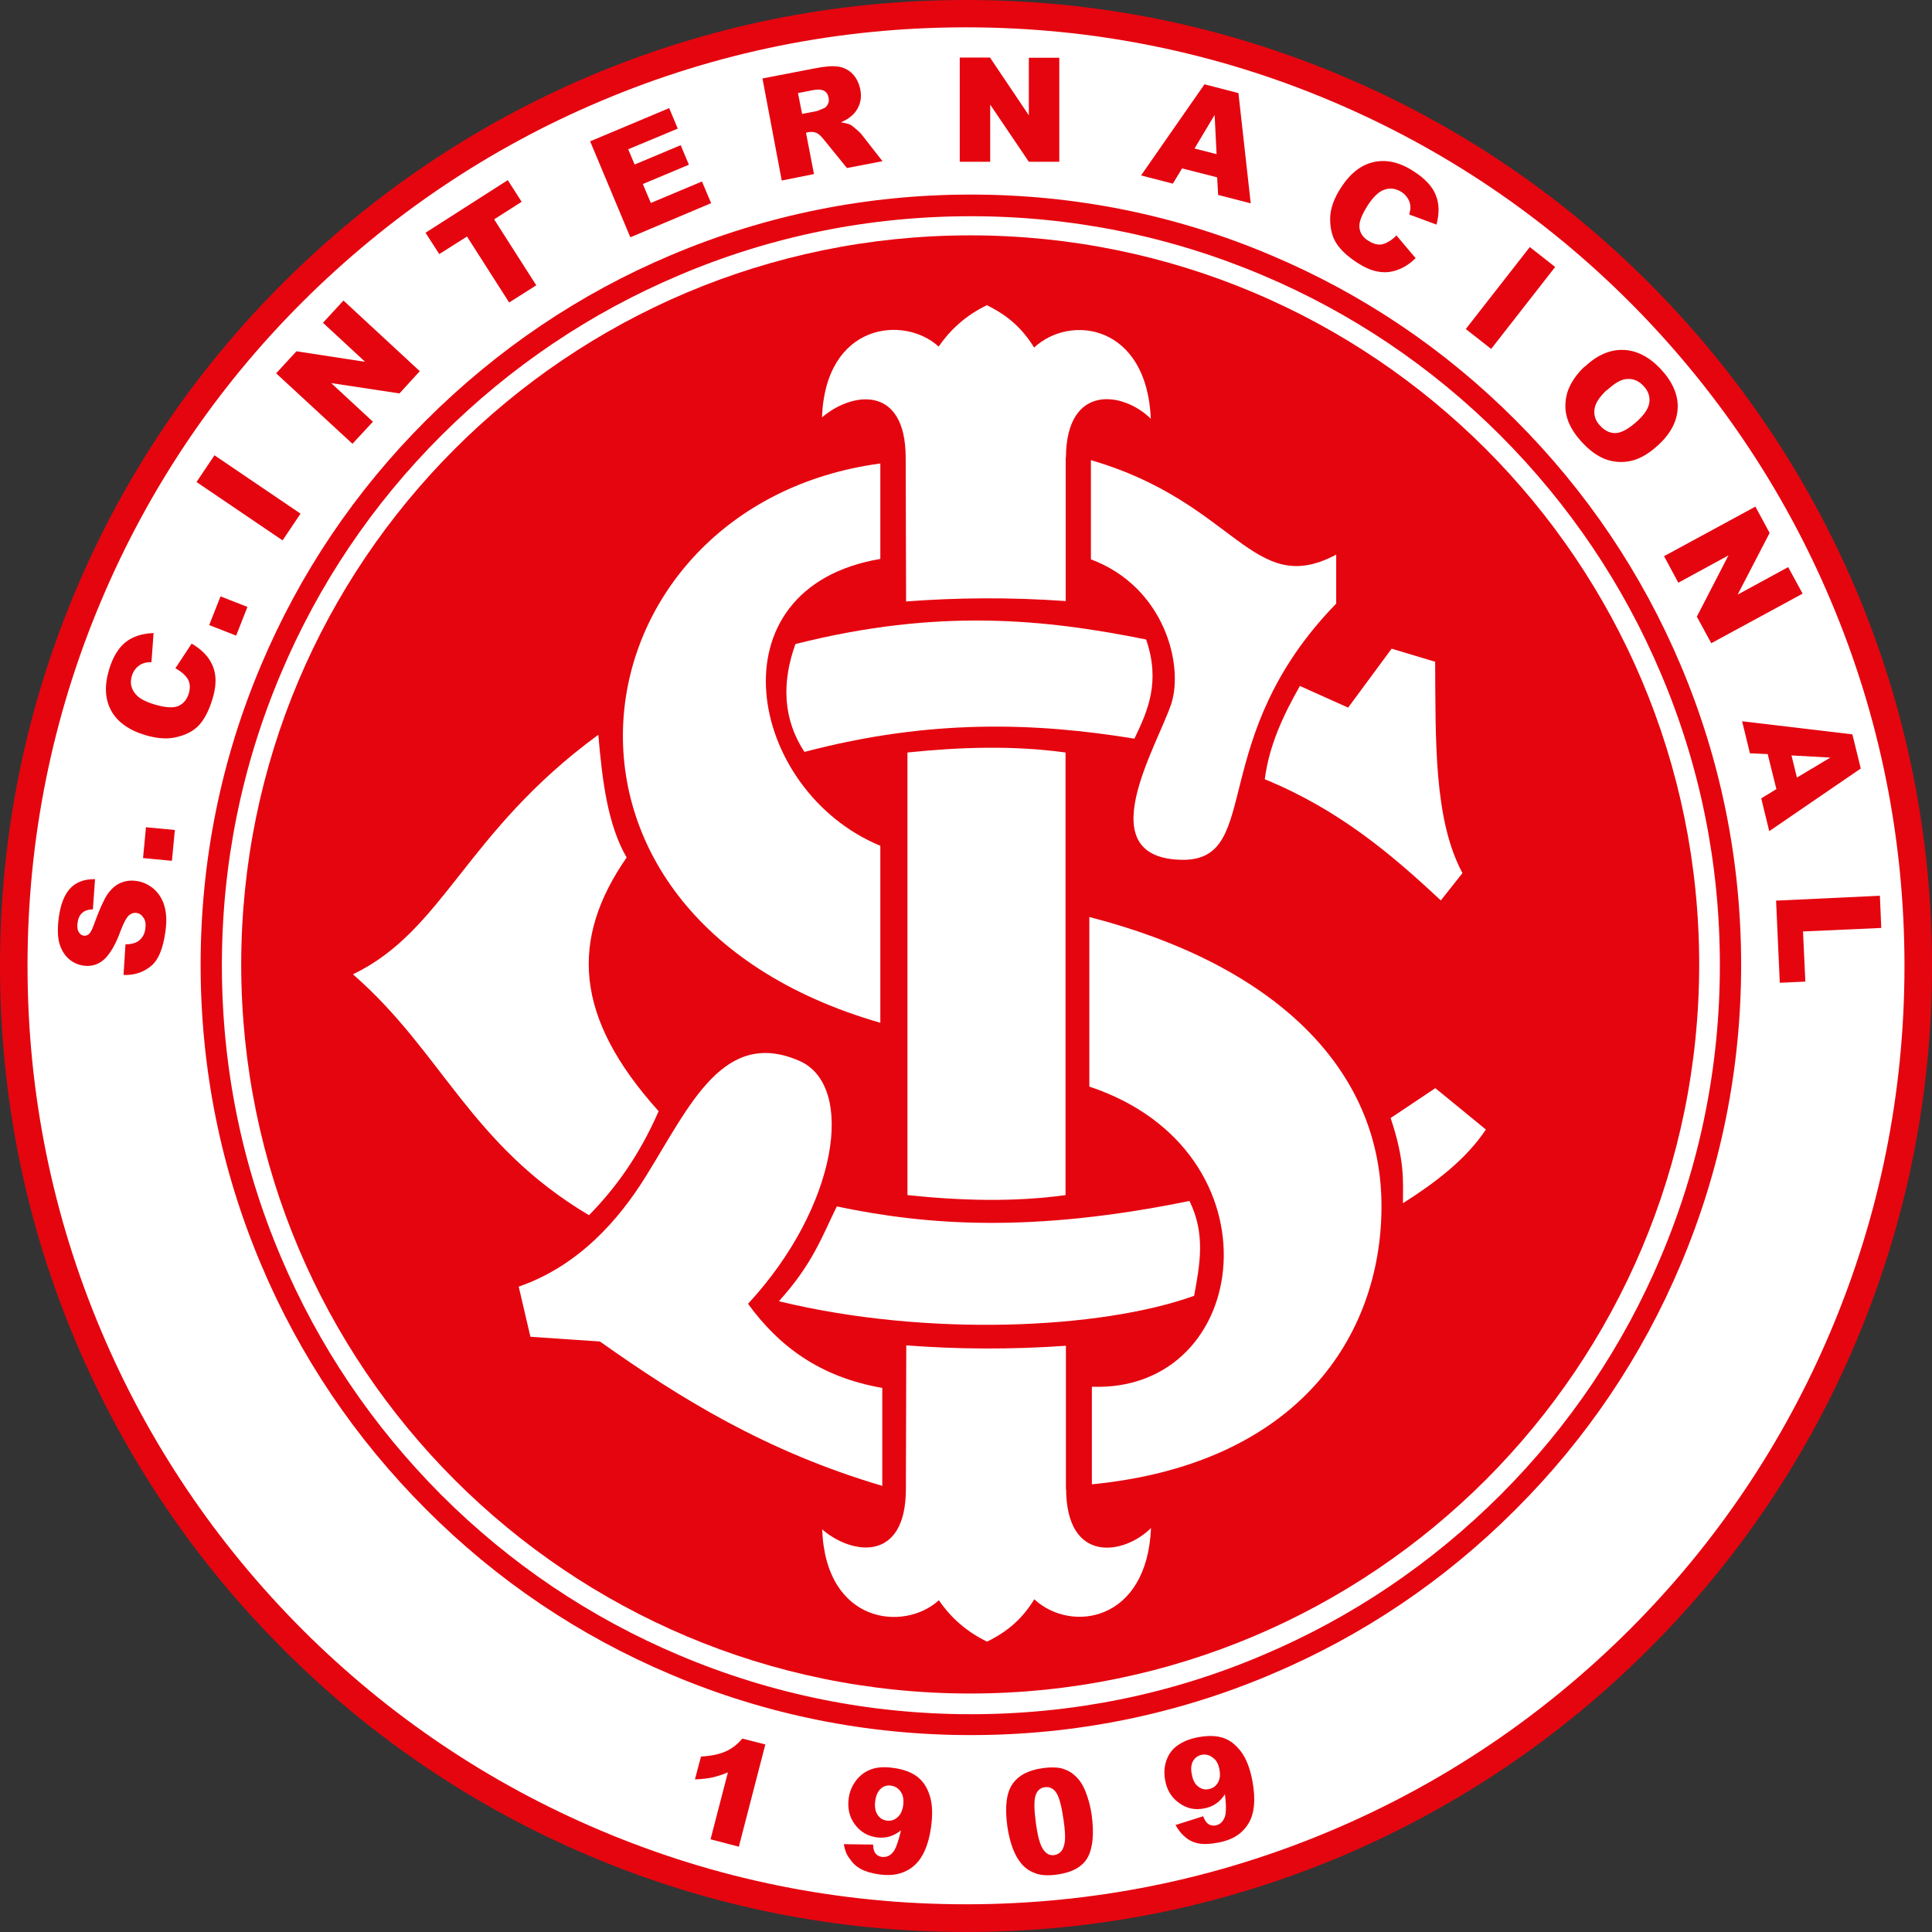
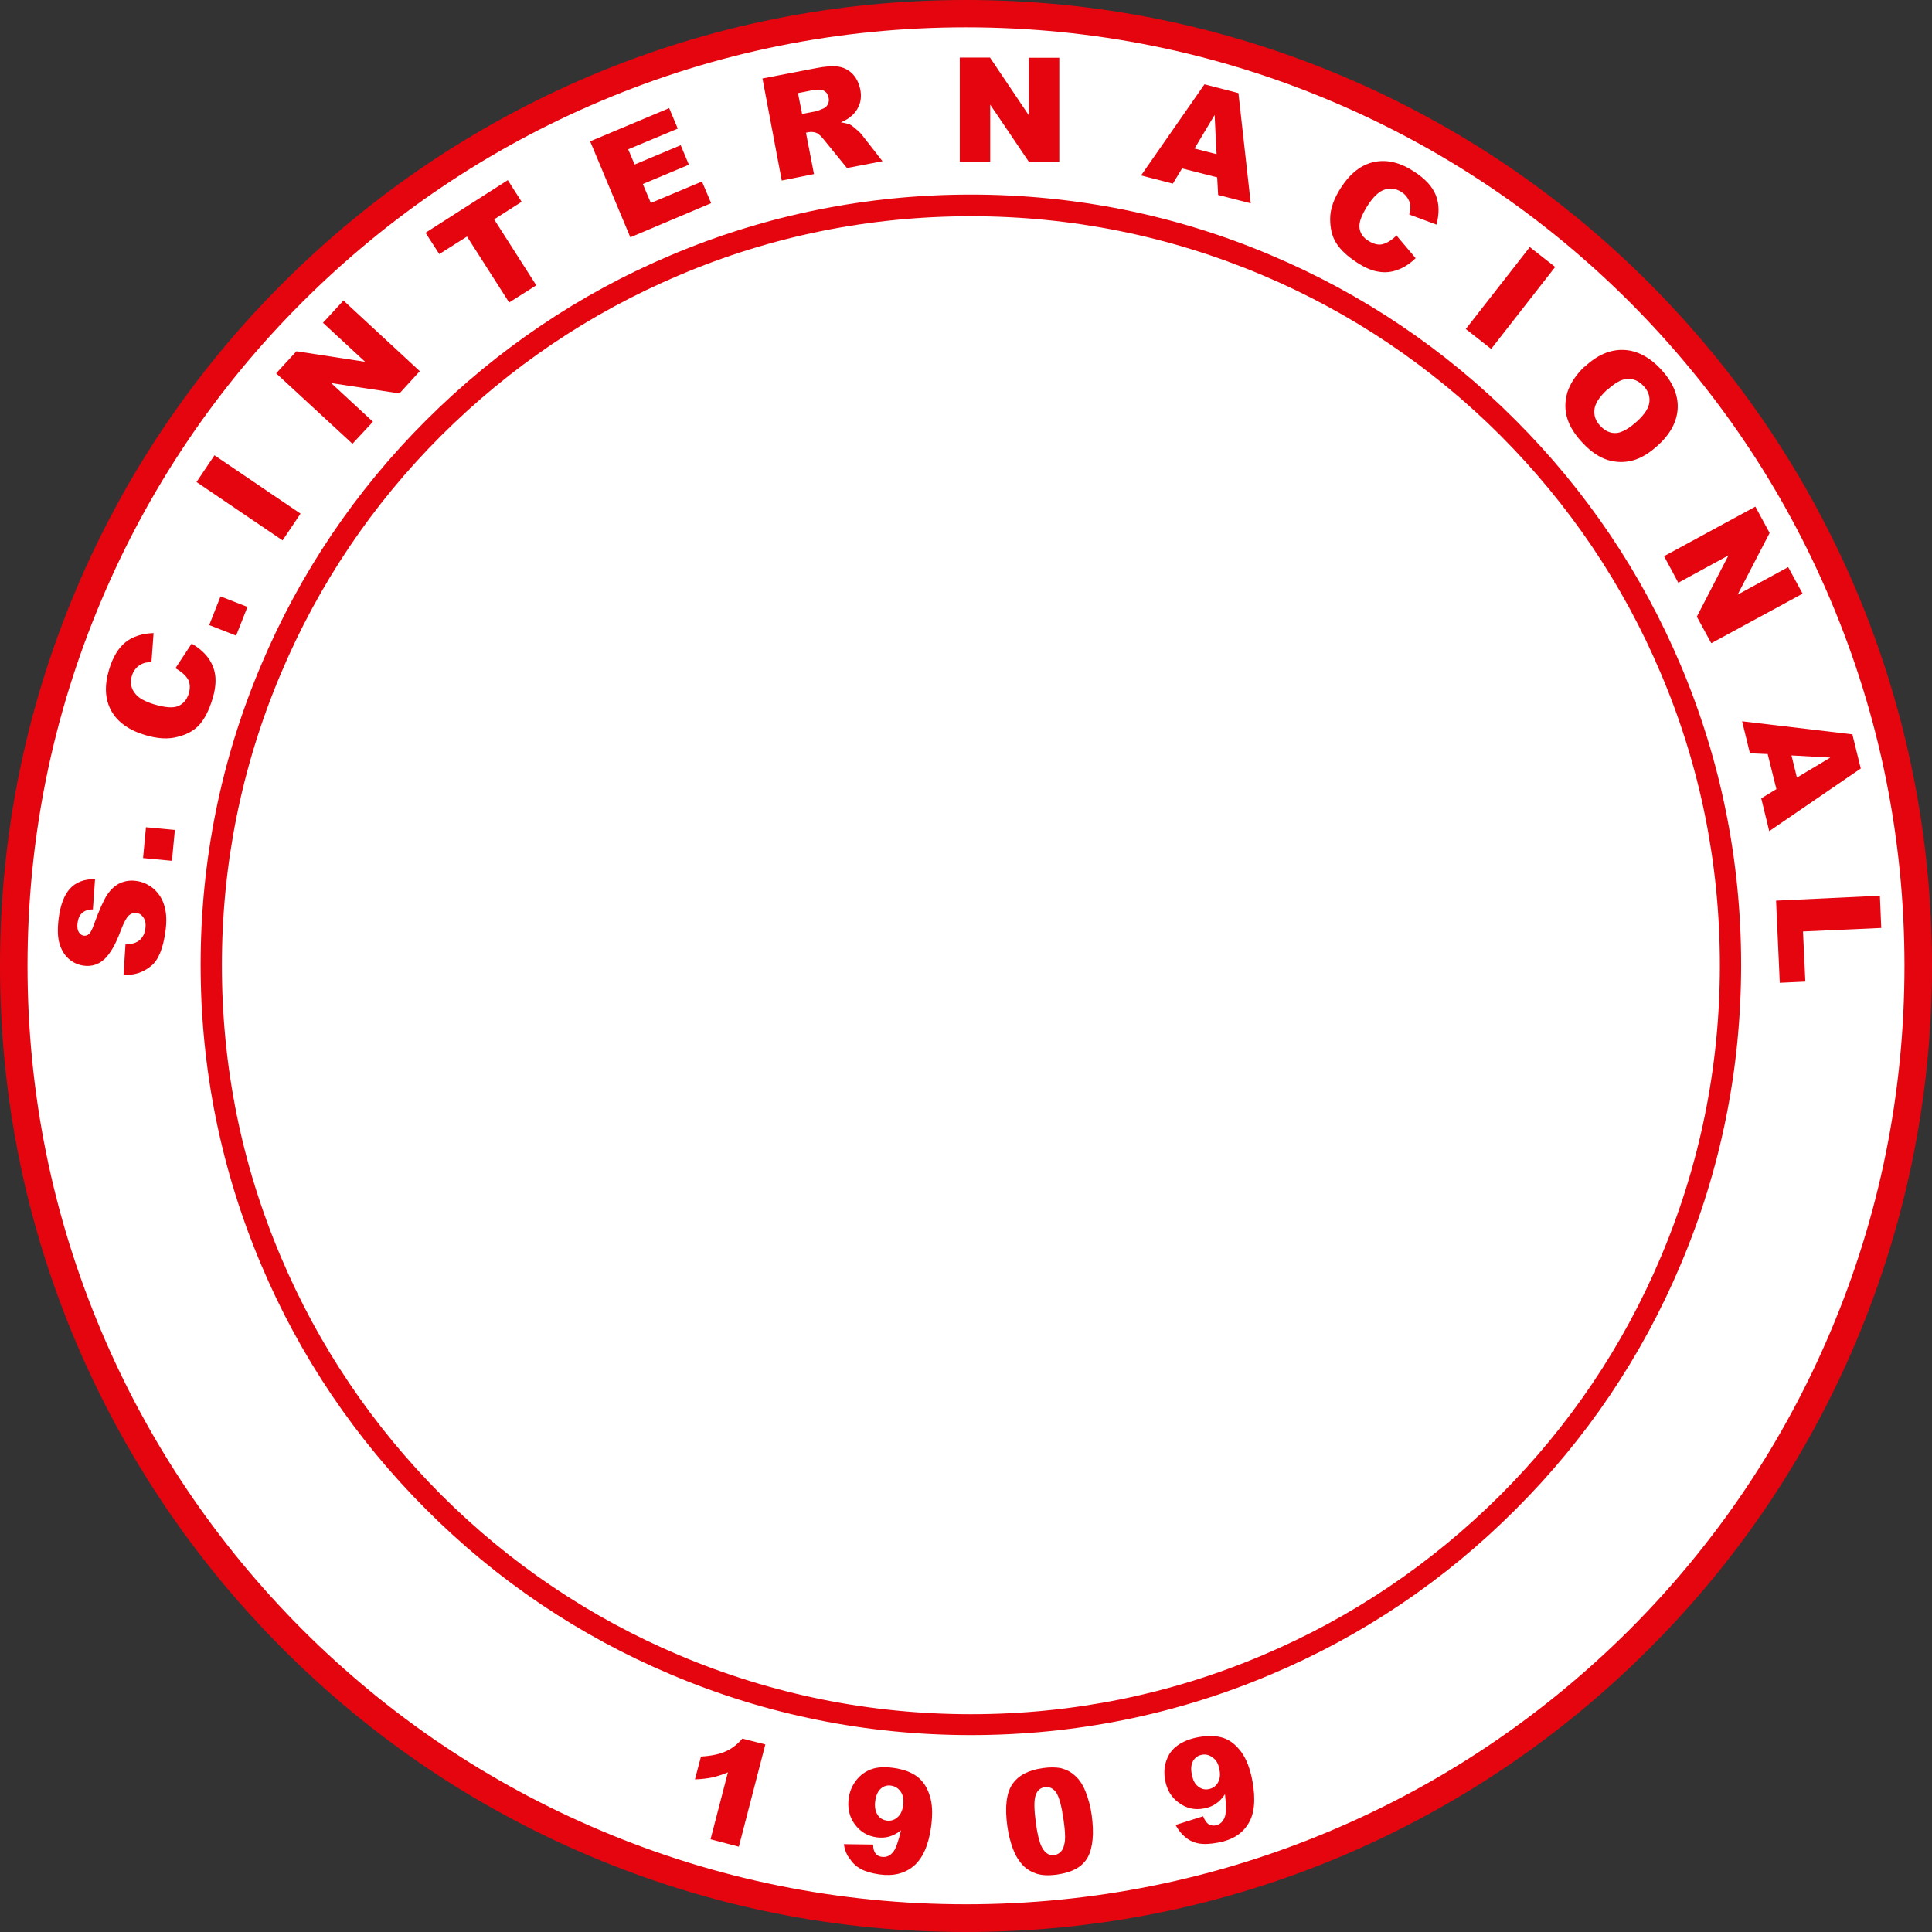
<svg xmlns="http://www.w3.org/2000/svg" height="99" viewBox="0 0 99 99" width="99">
  <rect x="0" y="0" width="99" height="99" fill="#333333" stroke="none" />
  <defs>
    <style>.w{fill:#e5050f;}.w,.x,.y,.z{stroke-width:0px;}.x{opacity:0;}.x,.y,.z{fill:#fff;}.y{fill-rule:evenodd;}.aa{isolation:isolate;}</style>
  </defs>
  <g id="a">
    <rect class="x" height="99" width="99" />
  </g>
  <g id="b">
    <g id="c">
      <g id="d">
        <g id="e">
          <g id="f">
            <path class="z" d="M98.3,49.5c0,26.95-21.85,48.8-48.8,48.8S.7,76.45.7,49.5h0C.7,22.55,22.55.7,49.5.7s48.8,21.85,48.8,48.8Z" />
            <path class="w" d="M49.5,99c-6.68,0-13.16-1.31-19.27-3.89-5.89-2.49-11.19-6.06-15.73-10.61-4.54-4.54-8.11-9.84-10.61-15.73-2.58-6.1-3.89-12.59-3.89-19.27s1.31-13.16,3.89-19.27c2.49-5.89,6.06-11.19,10.61-15.73,4.55-4.54,9.84-8.11,15.73-10.61,6.1-2.58,12.59-3.89,19.27-3.89s13.16,1.31,19.27,3.89c5.89,2.49,11.19,6.06,15.73,10.61,4.54,4.55,8.11,9.84,10.61,15.73,2.58,6.1,3.89,12.59,3.89,19.27s-1.32,13.16-3.9,19.27c-2.49,5.89-6.06,11.19-10.61,15.73-4.54,4.54-9.84,8.11-15.73,10.61-6.1,2.58-12.59,3.89-19.26,3.89ZM49.5,1.4c-6.5,0-12.79,1.27-18.72,3.78-5.73,2.42-10.87,5.89-15.29,10.3-4.42,4.41-7.88,9.56-10.3,15.29-2.51,5.93-3.78,12.23-3.78,18.72s1.27,12.79,3.78,18.72c2.42,5.73,5.89,10.87,10.3,15.29,4.41,4.41,9.56,7.88,15.29,10.3,5.93,2.51,12.23,3.78,18.72,3.78s12.79-1.27,18.72-3.78c5.73-2.42,10.87-5.89,15.29-10.3,4.41-4.41,7.88-9.56,10.3-15.29,2.51-5.93,3.78-12.23,3.78-18.72s-1.27-12.79-3.78-18.72c-2.42-5.73-5.89-10.87-10.3-15.29-4.41-4.41-9.56-7.88-15.29-10.3-5.93-2.51-12.24-3.78-18.72-3.78Z" />
          </g>
          <g id="g">
            <g id="h">
              <path class="z" d="M88.66,49.44c0,21.49-17.43,38.92-38.92,38.92S10.83,70.93,10.83,49.44h0c0-21.49,17.43-38.92,38.92-38.92s38.92,17.43,38.92,38.92Z" />
              <path class="w" d="M49.75,88.91c-5.33,0-10.5-1.04-15.36-3.1-4.7-1.98-8.93-4.83-12.55-8.46-3.63-3.63-6.48-7.85-8.46-12.55-2.06-4.87-3.1-10.04-3.1-15.36s1.04-10.5,3.1-15.36c1.98-4.7,4.83-8.93,8.46-12.55,3.63-3.62,7.85-6.48,12.55-8.46,4.87-2.06,10.04-3.1,15.36-3.1s10.5,1.04,15.36,3.1c4.7,1.98,8.93,4.83,12.55,8.46,3.63,3.63,6.47,7.85,8.46,12.55,2.06,4.87,3.1,10.04,3.1,15.36s-1.04,10.5-3.1,15.36c-1.98,4.7-4.83,8.93-8.46,12.55-3.62,3.63-7.85,6.48-12.55,8.46-4.86,2.06-10.04,3.1-15.36,3.1ZM49.75,11.08c-5.18,0-10.21,1.01-14.94,3.02-4.57,1.93-8.67,4.7-12.2,8.22s-6.29,7.63-8.22,12.2c-2,4.73-3.02,9.75-3.02,14.94s1.01,10.21,3.02,14.94c1.93,4.57,4.7,8.67,8.22,12.2,3.52,3.52,7.63,6.29,12.2,8.22,4.73,2,9.75,3.02,14.94,3.02s10.21-1.01,14.94-3.02c4.57-1.93,8.67-4.7,12.2-8.22,3.52-3.52,6.29-7.63,8.22-12.2,2-4.73,3.02-9.75,3.02-14.94s-1.01-10.21-3.02-14.94c-1.93-4.57-4.7-8.67-8.22-12.2-3.52-3.52-7.63-6.29-12.2-8.22-4.73-2-9.76-3.02-14.94-3.02Z" />
            </g>
            <g id="i">
-               <path class="w" d="M87.07,49.42c0,20.63-16.72,37.35-37.35,37.36-20.63,0-37.35-16.72-37.36-37.35h0c0-20.64,16.72-37.36,37.35-37.37,20.63,0,37.36,16.72,37.36,37.35h0Z" />
-             </g>
+               </g>
            <g id="j">
              <g id="k">
                <path class="y" d="M64.81,39.93c.22-1.72.94-3.27,1.8-4.78l2.47,1.11,2.23-3.02,2.23.67c.03,3.98-.08,8.08,1.4,10.83l-1.11,1.4c-2.54-2.38-5.24-4.66-9.02-6.21Z" />
              </g>
              <g id="l">
                <path class="y" d="M60.65,44.06c-4.94-.02-1.36-5.8-.63-8,.64-1.98-.34-5.98-4.12-7.4v-5.08c7.45,2.16,8.28,7.12,12.57,4.84v2.51c-6.68,6.86-3.76,13.09-7.82,13.13Z" />
              </g>
              <g id="m">
                <path class="y" d="M40.77,33c7.32-1.85,12.81-1.27,17.96-.23.74,2.16.1,3.63-.6,5.08-5.04-.82-10.42-1.03-16.91.68-1.09-1.67-1.18-3.52-.46-5.53Z" />
              </g>
              <g id="n">
                <path class="y" d="M45.11,28.64c-8.78,1.49-6.8,11.89,0,14.7v9.07c-19.29-5.56-15.8-26.54,0-28.66v4.89Z" />
              </g>
              <g id="o">
                <path class="y" d="M54.6,61.24c-2.61.36-5.33.29-8.1,0v-22.68c2.7-.28,5.41-.37,8.1,0v22.68Z" />
              </g>
              <g id="p">
                <path class="y" d="M18.08,49.93c4.7-2.27,5.73-7.26,12.58-12.28.2,2.33.47,4.6,1.45,6.29-2.9,4.19-2.71,8.17,1.64,13-1.01,2.31-2.24,3.98-3.57,5.33-6.1-3.63-7.51-8.35-12.09-12.34Z" />
              </g>
              <g id="q">
                <path class="y" d="M39.91,66.68c1.74-1.92,2.22-3.34,2.97-4.86,4.62.97,10,1.37,18.07-.28.84,1.69.53,3.27.24,4.86-4.78,1.72-13.7,2.12-21.27.28Z" />
              </g>
              <g id="r">
                <path class="y" d="M26.58,65.93l.6,2.57,3.56.24c4.11,2.91,8.49,5.63,14.47,7.4v-5.02c-3.24-.56-5.33-2.18-6.88-4.31,4.6-4.96,5.54-11.18,2.63-12.45-3.88-1.69-5.61,2.28-7.83,5.86-1.44,2.34-3.52,4.66-6.55,5.71Z" />
              </g>
              <g id="s">
                <path class="y" d="M54.62,23.45c.02-3.84,2.97-3.37,4.35-1.99-.2-4.82-4.11-5.39-5.98-3.65-.56-.91-1.27-1.61-2.42-2.17-1.02.49-1.84,1.2-2.47,2.12-1.77-1.62-5.8-1.22-5.98,3.63,1.49-1.29,4.29-1.74,4.29,2.08l.02,7.35c2.63-.2,5.36-.22,8.18-.02v-7.35Z" />
              </g>
              <g id="t">
                <path class="y" d="M54.63,76.31c.02,3.84,2.97,3.37,4.35,1.99-.2,4.82-4.11,5.39-5.98,3.65-.56.91-1.27,1.61-2.42,2.17-1.02-.49-1.84-1.2-2.47-2.12-1.77,1.62-5.8,1.22-5.98-3.63,1.49,1.29,4.29,1.74,4.29-2.08l.02-7.35c2.63.2,5.36.22,8.18.02v7.35Z" />
              </g>
              <g id="u">
                <path class="y" d="M55.82,46.99v8.69c9.94,3.3,8.36,15.68.13,15.38v5c10.65-1.05,14.78-7.67,14.84-14.1.08-7.37-5.75-12.6-14.97-14.97Z" />
              </g>
              <g id="v">
                <path class="y" d="M71.89,61.65c0-1.13.11-2.14-.63-4.36l2.29-1.53,2.59,2.12c-1.02,1.53-2.56,2.7-4.24,3.77Z" />
              </g>
            </g>
          </g>
        </g>
        <g class="aa">
          <path class="w" d="M6.33,49.96l.1-1.57c.26,0,.46-.05.6-.13.24-.14.38-.37.42-.68.03-.23,0-.42-.1-.56-.09-.14-.21-.22-.36-.24-.14-.02-.27.03-.39.13-.12.11-.26.37-.42.79-.25.69-.54,1.18-.83,1.45-.31.28-.66.39-1.08.33-.27-.04-.52-.15-.74-.34-.22-.19-.38-.45-.48-.78s-.11-.77-.04-1.33c.09-.67.28-1.17.58-1.5.3-.32.72-.49,1.28-.48l-.11,1.55c-.25,0-.43.07-.56.19s-.2.29-.23.53c-.02.19,0,.34.07.45s.16.17.28.18c.08,0,.17-.02.24-.09.08-.07.17-.24.27-.53.25-.69.47-1.18.66-1.48.2-.29.42-.49.67-.6.25-.11.52-.15.81-.11.34.04.63.18.9.4.26.23.45.52.55.87.11.36.13.79.06,1.3-.12.9-.37,1.5-.75,1.8-.41.33-.87.47-1.41.45Z" />
        </g>
        <g class="aa">
          <path class="w" d="M7.33,43.97l.15-1.58,1.48.14-.15,1.58-1.48-.14Z" />
        </g>
        <g class="aa">
          <path class="w" d="M8.99,34.24l.83-1.26c.36.21.64.45.84.72s.33.59.37.92,0,.73-.14,1.19c-.17.56-.38.98-.64,1.29s-.64.53-1.12.65c-.49.14-1.04.11-1.68-.08-.84-.25-1.43-.67-1.75-1.25s-.36-1.29-.11-2.11c.19-.64.48-1.11.84-1.4s.85-.45,1.44-.47l-.11,1.49c-.17,0-.3.02-.39.05-.15.05-.27.13-.38.24-.1.11-.18.24-.23.4-.11.36-.05.67.19.95.17.21.49.38.94.52.57.17.98.2,1.24.09s.44-.32.54-.63c.09-.3.07-.56-.05-.76-.13-.2-.34-.39-.64-.55Z" />
        </g>
        <g class="aa">
          <path class="w" d="M10.72,32.03l.58-1.47,1.38.54-.58,1.47-1.38-.54Z" />
        </g>
        <g class="aa">
          <path class="w" d="M10.07,24.7l.92-1.37,4.41,2.99-.92,1.37-4.41-2.99Z" />
        </g>
        <g class="aa">
          <path class="w" d="M14.15,19.13l1.04-1.13,3.52.54-2.16-2,1.05-1.14,3.91,3.62-1.04,1.14-3.5-.53,2.14,1.98-1.05,1.13-3.91-3.61Z" />
        </g>
        <g class="aa">
          <path class="w" d="M21.8,11.93l4.22-2.7.71,1.11-1.41.9,2.16,3.38-1.39.88-2.16-3.38-1.42.9-.71-1.1Z" />
        </g>
        <g class="aa">
          <path class="w" d="M30.22,7.25l4.07-1.71.44,1.05-2.54,1.06.33.78,2.36-.99.42,1-2.36.99.41.97,2.62-1.1.47,1.11-4.14,1.75-2.06-4.92Z" />
        </g>
        <g class="aa">
          <path class="w" d="M40.06,9.26l-.99-5.24,2.7-.52c.5-.1.89-.13,1.17-.09s.53.16.73.36.34.47.41.8c.06.29.04.56-.04.78s-.22.44-.42.6c-.12.11-.3.22-.53.32.21.03.36.07.46.11.07.03.17.11.31.23.14.12.24.21.29.28l1.07,1.37-1.82.35-1.17-1.44c-.15-.19-.27-.3-.37-.35-.13-.06-.27-.07-.42-.05l-.14.03.41,2.12-1.65.33ZM41.09,5.84l.68-.13c.07,0,.21-.07.42-.15.1-.04.18-.11.23-.22.05-.1.07-.21.04-.33-.03-.17-.11-.29-.24-.36-.13-.07-.34-.08-.62-.02l-.71.14.21,1.06Z" />
        </g>
        <g class="aa">
          <path class="w" d="M49.19,2.95h1.54l1.99,2.96v-2.95h1.56v5.33h-1.56l-1.98-2.93v2.93h-1.56V2.95Z" />
        </g>
        <g class="aa">
          <path class="w" d="M62.38,9.09l-1.81-.46-.47.78-1.63-.42,3.25-4.67,1.74.45.63,5.65-1.67-.43-.05-.91ZM62.34,7.89l-.1-2-1.03,1.72,1.13.29Z" />
        </g>
        <g class="aa">
          <path class="w" d="M71.57,12.08l.97,1.15c-.3.29-.61.49-.93.6-.32.12-.65.15-.98.09-.34-.05-.7-.21-1.1-.47-.49-.32-.83-.64-1.05-.98-.22-.34-.32-.76-.32-1.26,0-.5.19-1.03.55-1.59.48-.74,1.04-1.18,1.7-1.32.65-.14,1.34.02,2.05.49.57.37.93.76,1.11,1.2.18.44.19.94.04,1.52l-1.4-.52c.05-.17.07-.29.06-.39,0-.16-.05-.3-.13-.43s-.18-.24-.32-.33c-.32-.2-.63-.23-.96-.09-.25.11-.5.36-.76.75-.32.5-.47.88-.44,1.16s.18.51.46.68c.27.17.52.23.74.17.24-.07.48-.22.71-.46Z" />
        </g>
        <g class="aa">
          <path class="w" d="M78.39,12.66l1.3,1.02-3.28,4.2-1.3-1.02,3.28-4.2Z" />
        </g>
        <g class="aa">
          <path class="w" d="M81.21,18.79c.63-.6,1.29-.88,1.97-.86.68.02,1.32.35,1.91.97.6.64.9,1.31.88,1.98-.02.67-.34,1.31-.96,1.89-.46.43-.89.7-1.33.82-.44.12-.86.11-1.3-.02-.44-.14-.85-.42-1.26-.85-.42-.44-.68-.86-.81-1.28-.13-.42-.13-.85,0-1.32.15-.47.44-.91.89-1.34ZM82.33,19.99c-.39.37-.6.7-.63,1.01s.07.59.31.83c.24.26.52.38.81.36s.66-.23,1.1-.63c.37-.35.57-.66.6-.97.03-.31-.08-.59-.32-.83-.23-.24-.5-.36-.8-.34-.31,0-.66.21-1.06.58Z" />
        </g>
        <g class="aa">
          <path class="w" d="M89.95,25.96l.73,1.35-1.64,3.16,2.59-1.41.74,1.36-4.68,2.54-.74-1.36,1.62-3.14-2.57,1.4-.73-1.36,4.68-2.54Z" />
        </g>
        <g class="aa">
          <path class="w" d="M91.03,40.45l-.45-1.81-.91-.04-.4-1.64,5.65.67.43,1.75-4.69,3.21-.41-1.68.77-.47ZM92.07,39.85l1.72-1.03-1.99-.11.28,1.14Z" />
        </g>
        <g class="aa">
          <path class="w" d="M96.33,45.9l.07,1.65-4.01.18.12,2.57-1.31.06-.19-4.21,5.32-.25Z" />
        </g>
        <g class="aa">
          <path class="w" d="M39.22,89.38l-1.36,5.25-1.45-.38.89-3.43c-.28.12-.55.2-.79.26-.25.05-.55.09-.9.1l.31-1.17c.53-.03.95-.12,1.28-.27s.6-.37.84-.65l1.18.3Z" />
        </g>
        <g class="aa">
          <path class="w" d="M43.25,94.5l1.49.02c0,.21.05.37.13.46.08.1.19.16.32.17.24.03.44-.06.6-.28.12-.16.25-.53.38-1.08-.2.16-.4.26-.6.32s-.42.07-.65.04c-.48-.07-.84-.29-1.12-.67s-.38-.83-.31-1.34c.05-.35.18-.65.39-.92.21-.27.47-.45.77-.56s.68-.13,1.12-.07c.53.07.94.23,1.23.45.3.23.51.55.64.97.14.42.16.95.07,1.61-.13.95-.44,1.62-.89,2-.47.39-1.05.53-1.76.43-.42-.06-.74-.16-.97-.29s-.41-.3-.55-.52c-.16-.19-.25-.45-.3-.73ZM46.28,92.52c.04-.29,0-.52-.12-.7-.12-.18-.29-.29-.5-.32-.2-.03-.37.02-.52.15s-.25.34-.29.63,0,.53.11.7c.11.18.27.28.47.31.21.03.39-.02.55-.16.16-.13.26-.34.3-.61Z" />
        </g>
        <g class="aa">
          <path class="w" d="M51.62,93.6c-.14-1-.05-1.73.26-2.18.31-.45.83-.72,1.57-.82.36-.05.65-.04.89,0,.24.06.44.15.6.27.16.12.3.26.4.4s.2.32.28.52c.15.38.26.78.32,1.21.13.96.06,1.68-.2,2.17-.27.49-.79.78-1.59.89-.45.06-.81.04-1.1-.07-.3-.11-.55-.28-.75-.54-.15-.18-.29-.43-.41-.75-.12-.33-.21-.69-.27-1.1ZM53.08,93.41c.09.67.21,1.12.37,1.35.15.23.34.33.57.3.15-.02.27-.09.37-.21s.15-.3.18-.53c.02-.23,0-.59-.07-1.06-.1-.7-.22-1.16-.37-1.39s-.35-.32-.59-.29-.4.18-.48.44c-.08.26-.07.72.02,1.39Z" />
        </g>
        <g class="aa">
          <path class="w" d="M60.23,93.52l1.42-.45c.08.2.17.33.27.4.11.07.23.09.36.07.24-.04.4-.2.49-.46.06-.19.07-.58,0-1.14-.14.21-.3.38-.47.49-.17.12-.38.2-.61.24-.47.09-.89,0-1.28-.29-.39-.28-.62-.66-.71-1.18-.06-.35-.04-.68.07-.99.11-.32.3-.58.57-.77s.61-.34,1.05-.42c.53-.1.96-.08,1.31.04s.65.37.91.72c.26.36.45.85.57,1.5.17.94.1,1.68-.22,2.18-.32.52-.83.83-1.54.96-.42.08-.75.09-1.01.04-.26-.05-.49-.16-.67-.32-.19-.15-.36-.36-.5-.62ZM62.49,90.69c-.05-.29-.16-.5-.34-.62-.17-.14-.36-.19-.57-.15-.19.04-.34.14-.44.31-.1.17-.13.4-.07.68.05.3.16.51.32.63.16.13.34.18.54.14.21-.04.36-.14.47-.32s.14-.4.09-.67Z" />
        </g>
      </g>
    </g>
  </g>
</svg>